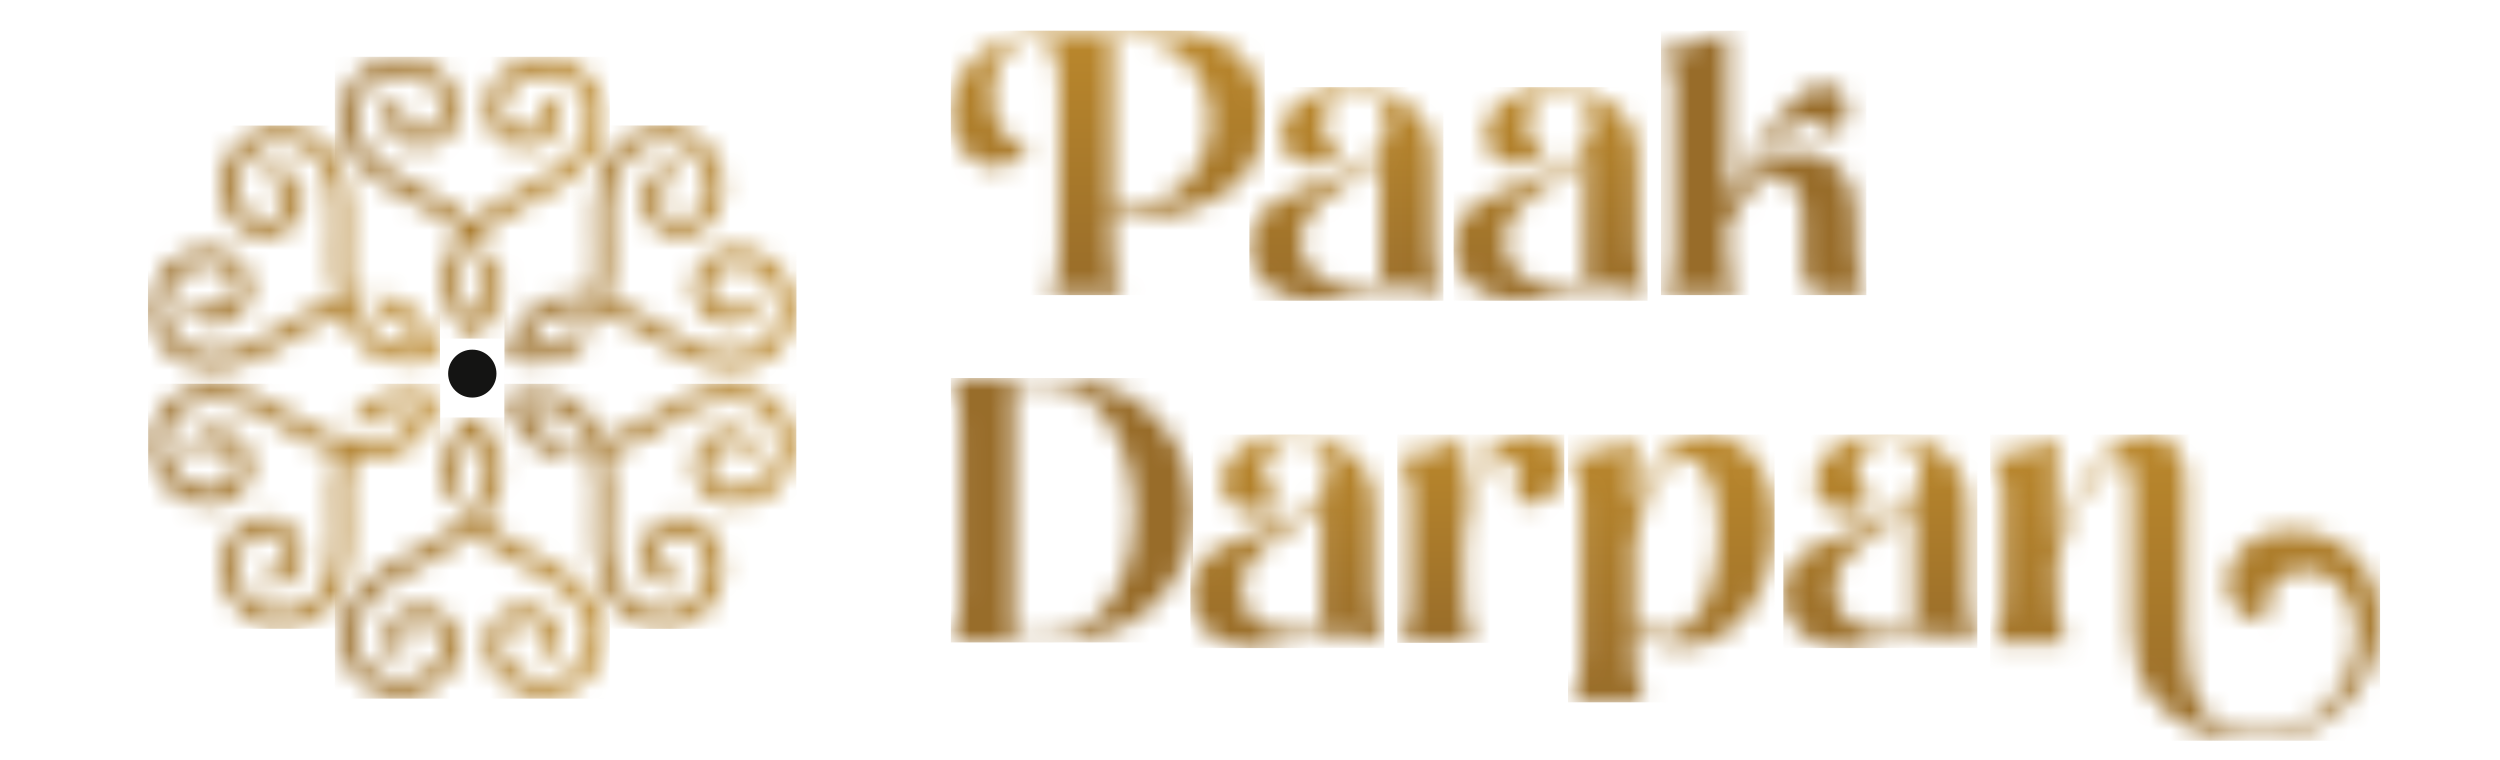
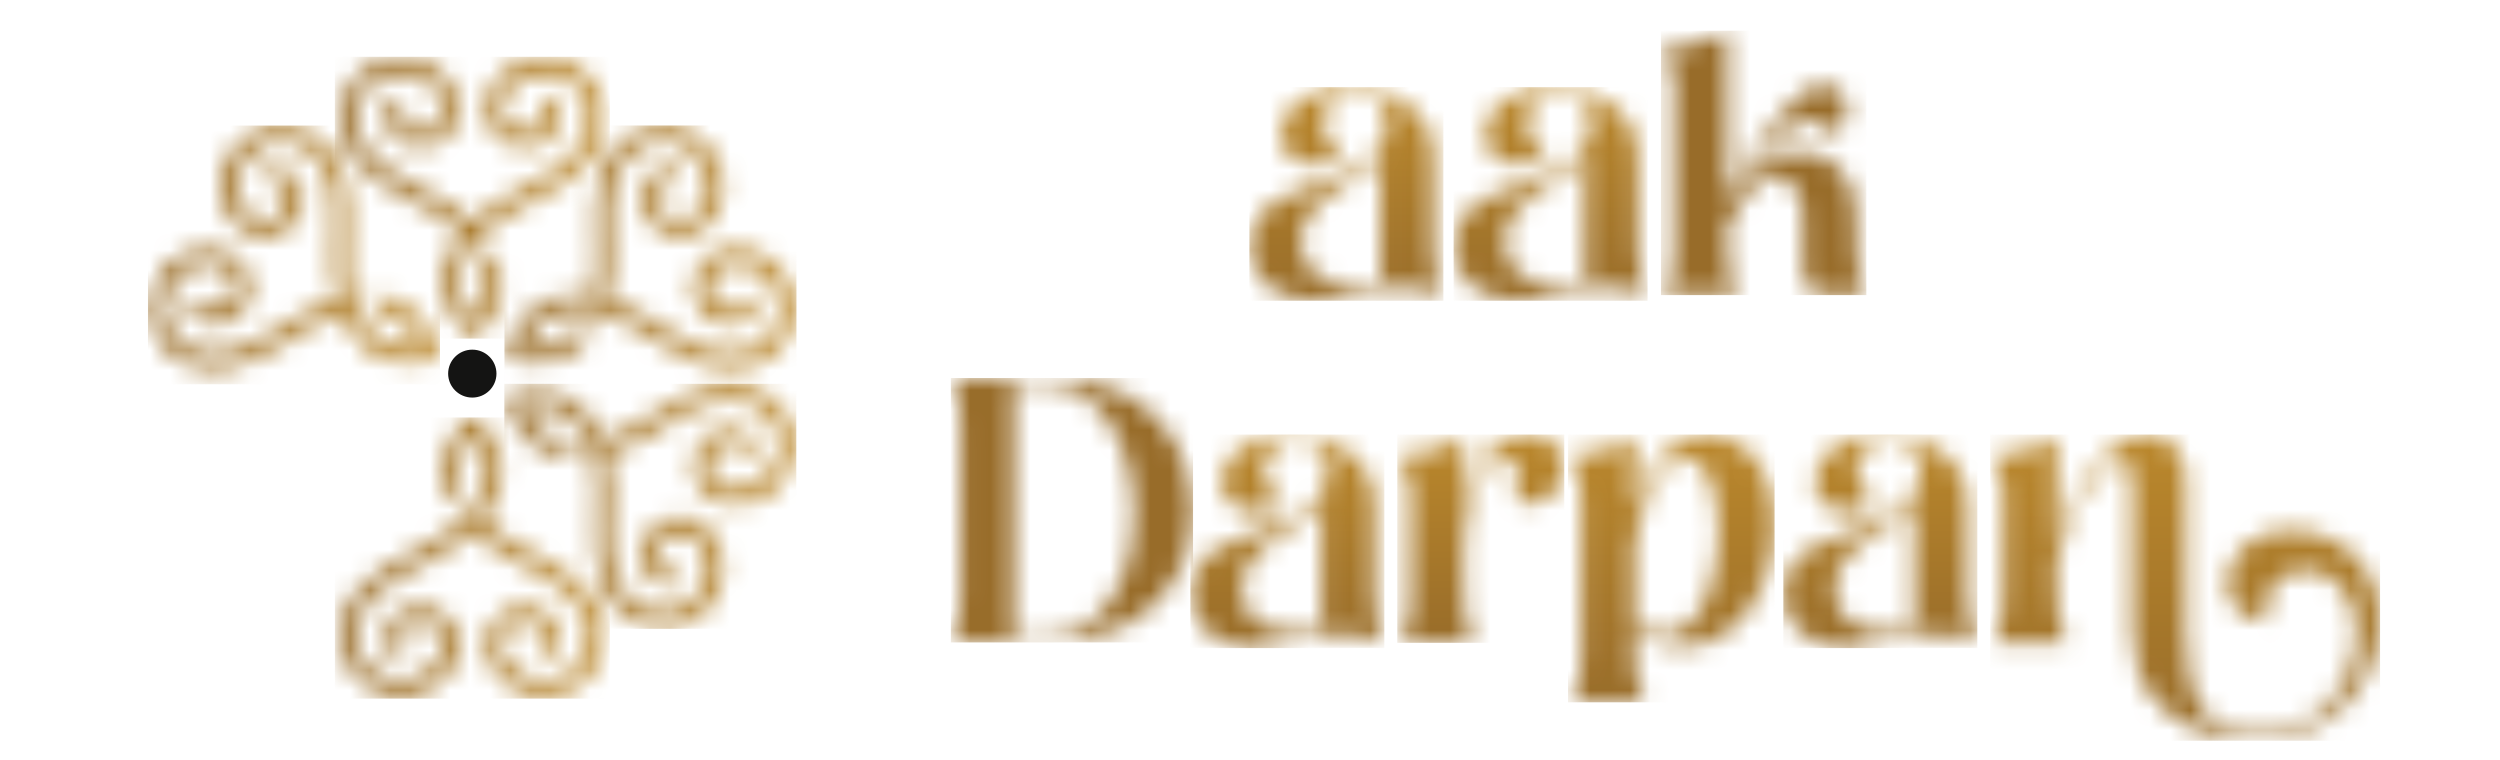
<svg xmlns="http://www.w3.org/2000/svg" width="125" height="38" viewBox="0 0 125 38" fill="none">
  <mask id="mask0_607_17" style="mask-type:luminance" maskUnits="userSpaceOnUse" x="17" y="20" width="14" height="15">
    <path d="M23.122 21.175C22.586 21.788 22.192 22.522 22.132 23.347C22.084 24.005 22.278 24.644 22.59 25.223C22.705 25.097 22.812 24.965 22.909 24.83C23.27 24.322 22.879 23.986 22.931 23.377C22.972 22.895 23.166 22.431 23.465 22.015C23.511 21.953 23.561 21.891 23.612 21.826C23.986 22.292 24.244 22.814 24.297 23.362C24.348 23.892 24.173 24.407 23.93 24.869C23.843 25.032 23.746 25.189 23.639 25.34C23.2 25.957 22.59 26.492 21.906 26.902C21.46 27.18 20.994 27.42 20.538 27.655C18.744 28.578 16.744 29.904 17.045 32.187C17.118 32.728 17.328 33.246 17.657 33.673C17.992 34.107 18.45 34.451 19.013 34.642C19.453 34.79 19.957 34.844 20.516 34.772C21.516 34.642 22.373 33.955 22.748 33.144C23.171 32.221 22.943 31.119 22.001 30.567C21.902 30.508 21.794 30.457 21.68 30.417C21.164 30.231 20.576 30.277 20.095 30.542C19.88 30.66 19.692 30.818 19.55 31.004C19.183 31.482 19.152 32.089 19.447 32.617C19.554 32.806 19.797 32.877 19.987 32.771C20.18 32.664 20.249 32.423 20.142 32.232C19.649 31.353 20.945 30.867 21.593 31.249C22.171 31.588 22.277 32.256 22.021 32.816C21.753 33.4 21.134 33.894 20.413 33.989C19.982 34.045 19.601 34.004 19.27 33.893C18.863 33.754 18.533 33.508 18.29 33.194C18.044 32.875 17.889 32.489 17.834 32.086C17.583 30.184 19.45 29.104 20.902 28.358C21.838 27.877 22.807 27.38 23.615 26.585C24.421 27.378 25.392 27.877 26.326 28.358C27.777 29.104 29.646 30.184 29.394 32.086C29.34 32.489 29.183 32.875 28.938 33.194C28.697 33.508 28.367 33.756 27.959 33.893C27.329 34.104 26.593 34.05 26.021 33.705C25.372 33.312 24.823 32.453 25.197 31.709C25.538 31.038 26.55 30.842 27.044 31.483C27.219 31.713 27.226 31.978 27.083 32.232C26.976 32.423 27.045 32.664 27.238 32.769C27.43 32.875 27.673 32.806 27.778 32.617C28.074 32.089 28.042 31.483 27.676 31.004C26.824 29.894 25.09 30.167 24.484 31.353C23.923 32.457 24.596 33.77 25.605 34.38C26.377 34.846 27.355 34.93 28.212 34.642C28.777 34.451 29.234 34.107 29.569 33.673C29.899 33.245 30.108 32.728 30.181 32.187C30.484 29.904 28.484 28.578 26.688 27.655C25.804 27.201 24.884 26.728 24.142 25.986C24.688 25.272 25.136 24.38 25.1 23.463C25.067 22.658 24.7 21.899 24.149 21.236C23.948 20.995 23.778 20.873 23.608 20.873C23.452 20.873 23.297 20.974 23.118 21.177" fill="white" />
  </mask>
  <g mask="url(#mask0_607_17)">
    <path d="M30.488 20.872H16.744V34.93H30.488V20.872Z" fill="url(#paint0_linear_607_17)" />
  </g>
  <mask id="mask1_607_17" style="mask-type:luminance" maskUnits="userSpaceOnUse" x="7" y="6" width="15" height="13">
    <path d="M13.64 6.303C13.094 6.374 12.564 6.595 12.118 6.985C11.768 7.288 11.468 7.695 11.254 8.211C10.868 9.136 11.038 10.216 11.56 10.941C12.155 11.768 13.23 12.123 14.183 11.589C14.285 11.534 14.383 11.466 14.475 11.389C14.895 11.039 15.149 10.511 15.159 9.965C15.164 9.722 15.118 9.482 15.028 9.268C14.795 8.713 14.281 8.384 13.672 8.373C13.453 8.37 13.271 8.544 13.268 8.761C13.264 8.979 13.44 9.16 13.659 9.163C14.672 9.18 14.45 10.535 13.793 10.901C13.208 11.228 12.57 10.984 12.212 10.484C11.836 9.961 11.713 9.182 11.992 8.515C12.159 8.119 12.385 7.81 12.647 7.58C12.97 7.3 13.353 7.14 13.747 7.088C14.149 7.035 14.564 7.094 14.943 7.251C16.729 7.985 16.737 10.132 16.662 11.752C16.615 12.794 16.564 13.879 16.853 14.967C15.758 15.264 14.838 15.848 13.95 16.412C12.574 17.286 10.696 18.351 9.162 17.185C8.836 16.937 8.577 16.609 8.422 16.238C8.269 15.874 8.218 15.465 8.302 15.049C8.431 14.402 8.848 13.796 9.434 13.478C10.101 13.117 11.127 13.073 11.587 13.766C12.002 14.397 11.669 15.364 10.861 15.467C10.572 15.502 10.337 15.376 10.188 15.126C10.075 14.941 9.831 14.878 9.642 14.991C9.453 15.102 9.392 15.345 9.504 15.533C9.819 16.052 10.361 16.328 10.963 16.252C12.358 16.074 12.989 14.448 12.254 13.332C11.57 12.298 10.089 12.22 9.052 12.782C8.259 13.213 7.696 14.011 7.519 14.893C7.399 15.47 7.47 16.036 7.681 16.54C7.89 17.038 8.235 17.477 8.672 17.809C10.514 19.211 12.672 18.155 14.375 17.073C15.213 16.54 16.086 15.987 17.105 15.72C17.457 16.545 18.011 17.377 18.827 17.804C19.547 18.18 20.394 18.243 21.247 18.099C21.844 18.001 21.996 17.775 21.814 17.244C21.549 16.478 21.103 15.771 20.412 15.308C19.861 14.939 19.207 14.785 18.547 14.763C18.598 14.925 18.659 15.084 18.73 15.234C18.994 15.798 19.482 15.631 19.987 15.98C20.387 16.255 20.698 16.655 20.909 17.119C20.941 17.19 20.97 17.262 21.001 17.338C20.406 17.428 19.822 17.387 19.317 17.161C18.829 16.94 18.468 16.532 18.186 16.093C18.088 15.938 17.999 15.776 17.921 15.607C17.601 14.922 17.44 14.129 17.424 13.338C17.404 12.815 17.428 12.295 17.451 11.785C17.545 9.781 17.387 7.4 15.242 6.517C14.854 6.359 14.441 6.274 14.026 6.274C13.897 6.274 13.766 6.283 13.637 6.3" fill="white" />
  </mask>
  <g mask="url(#mask1_607_17)">
    <path d="M21.999 6.278H7.399V19.213H21.999V6.278Z" fill="url(#paint1_linear_607_17)" />
  </g>
  <mask id="mask2_607_17" style="mask-type:luminance" maskUnits="userSpaceOnUse" x="7" y="19" width="15" height="13">
    <path d="M8.681 19.861C8.244 20.193 7.899 20.632 7.69 21.13C7.479 21.634 7.407 22.201 7.523 22.78C7.613 23.232 7.817 23.693 8.161 24.135C8.775 24.928 9.802 25.323 10.698 25.237C11.717 25.139 12.562 24.393 12.574 23.306C12.576 23.192 12.566 23.073 12.545 22.955C12.45 22.421 12.115 21.938 11.642 21.656C11.431 21.531 11.2 21.449 10.969 21.42C10.367 21.342 9.822 21.621 9.509 22.137C9.397 22.324 9.458 22.567 9.645 22.68C9.834 22.792 10.079 22.731 10.191 22.544C10.713 21.681 11.785 22.55 11.776 23.298C11.77 23.966 11.239 24.39 10.622 24.45C9.977 24.511 9.237 24.228 8.793 23.654C8.53 23.313 8.373 22.964 8.305 22.625C8.222 22.206 8.273 21.798 8.426 21.433C8.581 21.062 8.839 20.736 9.166 20.487C10.7 19.319 12.576 20.384 13.953 21.26C14.839 21.823 15.761 22.407 16.856 22.704C16.567 23.794 16.618 24.877 16.664 25.92C16.739 27.54 16.73 29.684 14.945 30.42C14.564 30.575 14.151 30.634 13.749 30.582C13.355 30.532 12.972 30.371 12.649 30.091C12.149 29.656 11.829 28.996 11.844 28.333C11.863 27.579 12.338 26.678 13.174 26.627C13.931 26.585 14.608 27.356 14.295 28.102C14.181 28.367 13.953 28.505 13.661 28.51C13.441 28.514 13.266 28.694 13.27 28.912C13.273 29.129 13.455 29.303 13.674 29.3C14.285 29.29 14.797 28.961 15.031 28.407C15.574 27.12 14.47 25.765 13.13 25.839C11.885 25.91 11.077 27.143 11.049 28.316C11.028 29.212 11.443 30.095 12.125 30.688C12.572 31.078 13.103 31.299 13.647 31.37C14.186 31.439 14.742 31.362 15.251 31.152C17.395 30.27 17.554 27.889 17.46 25.886C17.414 24.899 17.367 23.873 17.644 22.864C18.54 22.976 19.542 22.915 20.324 22.424C21.013 21.994 21.491 21.297 21.794 20.494C22.006 19.932 21.884 19.687 21.329 19.579C20.528 19.425 19.688 19.454 18.938 19.815C18.339 20.102 17.878 20.59 17.53 21.145C17.698 21.182 17.867 21.209 18.033 21.223C18.656 21.278 18.754 20.775 19.312 20.514C19.753 20.308 20.256 20.24 20.766 20.291C20.845 20.299 20.923 20.31 21.004 20.323C20.785 20.878 20.459 21.359 20.008 21.68C19.571 21.99 19.035 22.095 18.509 22.117C18.324 22.125 18.137 22.118 17.952 22.103C17.193 22.036 16.421 21.778 15.722 21.395C15.256 21.152 14.814 20.87 14.382 20.595C13.264 19.884 11.95 19.186 10.659 19.186C9.982 19.186 9.312 19.377 8.679 19.859" fill="white" />
  </mask>
  <g mask="url(#mask2_607_17)">
-     <path d="M22.008 19.188H7.407V31.438H22.008V19.188Z" fill="url(#paint2_linear_607_17)" />
-   </g>
+     </g>
  <mask id="mask3_607_17" style="mask-type:luminance" maskUnits="userSpaceOnUse" x="25" y="19" width="15" height="13">
    <path d="M32.838 20.6C31.999 21.133 31.127 21.686 30.108 21.953C29.756 21.128 29.202 20.296 28.385 19.869C27.666 19.493 26.819 19.43 25.965 19.572C25.368 19.67 25.217 19.896 25.399 20.428C25.664 21.194 26.11 21.901 26.8 22.363C27.349 22.733 28.006 22.886 28.666 22.908C28.613 22.746 28.552 22.586 28.482 22.437C28.219 21.874 27.73 22.041 27.224 21.692C26.824 21.416 26.515 21.017 26.302 20.553C26.27 20.482 26.241 20.409 26.21 20.331C26.805 20.244 27.389 20.283 27.894 20.51C28.382 20.731 28.742 21.138 29.026 21.578C29.125 21.734 29.213 21.896 29.292 22.064C29.611 22.75 29.773 23.543 29.788 24.336C29.809 24.857 29.785 25.378 29.761 25.888C29.668 27.892 29.826 30.273 31.97 31.156C32.48 31.365 33.035 31.443 33.574 31.373C34.12 31.303 34.651 31.082 35.098 30.692C35.448 30.388 35.748 29.981 35.962 29.465C36.348 28.54 36.176 27.46 35.656 26.735C35.06 25.908 33.987 25.554 33.033 26.087C32.933 26.144 32.833 26.212 32.741 26.288C32.321 26.637 32.067 27.165 32.057 27.712C32.054 27.955 32.098 28.196 32.188 28.409C32.423 28.966 32.936 29.293 33.544 29.303C33.763 29.306 33.945 29.133 33.948 28.915C33.952 28.697 33.776 28.517 33.557 28.513C32.544 28.497 32.766 27.142 33.423 26.776C34.008 26.448 34.646 26.691 35.004 27.191C35.38 27.714 35.503 28.491 35.224 29.16C35.057 29.556 34.831 29.867 34.569 30.095C34.246 30.375 33.863 30.535 33.47 30.587C33.069 30.64 32.654 30.58 32.275 30.424C30.489 29.689 30.48 27.543 30.555 25.923C30.603 24.879 30.654 23.796 30.365 22.706C31.46 22.409 32.382 21.825 33.268 21.261C34.646 20.387 36.521 19.323 38.056 20.488C38.382 20.736 38.641 21.064 38.795 21.435C38.948 21.799 38.999 22.208 38.916 22.626C38.787 23.273 38.37 23.878 37.783 24.197C37.115 24.558 36.091 24.602 35.629 23.907C35.214 23.276 35.549 22.309 36.355 22.206C36.644 22.171 36.877 22.297 37.028 22.547C37.141 22.733 37.385 22.793 37.574 22.682C37.763 22.571 37.824 22.328 37.712 22.14C37.399 21.622 36.855 21.346 36.253 21.422C34.858 21.599 34.229 23.225 34.962 24.339C35.646 25.373 37.127 25.451 38.164 24.889C38.957 24.459 39.52 23.661 39.697 22.78C39.812 22.199 39.741 21.634 39.53 21.13C39.321 20.634 38.976 20.193 38.538 19.861C37.906 19.38 37.236 19.188 36.559 19.188C35.268 19.188 33.953 19.886 32.836 20.595" fill="white" />
  </mask>
  <g mask="url(#mask3_607_17)">
    <path d="M39.815 19.191H25.216V31.441H39.815V19.191Z" fill="url(#paint3_linear_607_17)" />
  </g>
  <mask id="mask4_607_17" style="mask-type:luminance" maskUnits="userSpaceOnUse" x="25" y="6" width="15" height="13">
    <path d="M31.977 6.516C29.833 7.398 29.675 9.779 29.768 11.784C29.814 12.771 29.862 13.796 29.584 14.806C28.688 14.694 27.686 14.755 26.904 15.244C26.217 15.675 25.739 16.371 25.435 17.176C25.222 17.738 25.345 17.981 25.899 18.091C26.702 18.244 27.54 18.217 28.29 17.855C28.889 17.566 29.35 17.08 29.698 16.523C29.53 16.486 29.362 16.461 29.195 16.446C28.573 16.39 28.474 16.893 27.916 17.154C27.476 17.36 26.972 17.428 26.462 17.375C26.385 17.367 26.305 17.357 26.224 17.343C26.445 16.788 26.77 16.306 27.22 15.987C27.657 15.678 28.193 15.572 28.719 15.548C28.904 15.541 29.09 15.545 29.275 15.562C30.033 15.629 30.805 15.889 31.505 16.27C31.971 16.513 32.413 16.795 32.845 17.068C34.547 18.15 36.705 19.206 38.547 17.804C38.984 17.471 39.33 17.033 39.539 16.535C39.75 16.031 39.821 15.464 39.705 14.885C39.615 14.433 39.409 13.972 39.068 13.528C38.454 12.735 37.426 12.342 36.532 12.426C35.511 12.524 34.666 13.27 34.656 14.357C34.654 14.472 34.664 14.59 34.685 14.708C34.78 15.243 35.115 15.725 35.586 16.007C35.797 16.132 36.028 16.213 36.261 16.243C36.864 16.321 37.408 16.044 37.721 15.526C37.833 15.339 37.772 15.096 37.583 14.984C37.394 14.871 37.149 14.934 37.037 15.121C36.515 15.983 35.443 15.114 35.452 14.367C35.459 13.7 35.989 13.275 36.607 13.216C37.251 13.155 37.991 13.441 38.435 14.012C38.699 14.353 38.855 14.703 38.923 15.043C39.006 15.462 38.955 15.87 38.802 16.235C38.648 16.606 38.389 16.932 38.062 17.18C36.528 18.347 34.651 17.283 33.275 16.407C32.387 15.845 31.467 15.259 30.37 14.963C30.659 13.874 30.61 12.791 30.562 11.746C30.488 10.127 30.496 7.98 32.282 7.246C32.663 7.089 33.076 7.032 33.477 7.083C33.872 7.135 34.253 7.294 34.576 7.575C35.076 8.009 35.396 8.67 35.38 9.334C35.363 10.088 34.887 10.989 34.05 11.039C33.292 11.082 32.615 10.31 32.93 9.565C33.044 9.3 33.27 9.161 33.564 9.156C33.783 9.153 33.959 8.974 33.955 8.755C33.952 8.537 33.772 8.363 33.55 8.367C32.942 8.377 32.428 8.707 32.195 9.261C31.652 10.548 32.756 11.902 34.096 11.829C35.341 11.76 36.149 10.525 36.178 9.352C36.199 8.456 35.783 7.574 35.102 6.981C34.654 6.592 34.124 6.371 33.579 6.3C33.45 6.283 33.321 6.274 33.192 6.274C32.778 6.274 32.363 6.357 31.976 6.517" fill="white" />
  </mask>
  <g mask="url(#mask4_607_17)">
    <path d="M39.823 6.274H25.222V19.209H39.823V6.274Z" fill="url(#paint4_linear_607_17)" />
  </g>
  <mask id="mask5_607_17" style="mask-type:luminance" maskUnits="userSpaceOnUse" x="17" y="2" width="14" height="15">
    <path d="M19.015 3.041C18.45 3.23 17.992 3.576 17.657 4.01C17.328 4.439 17.117 4.953 17.045 5.496C16.742 7.779 18.743 9.106 20.538 10.029C21.423 10.483 22.341 10.955 23.084 11.697C22.54 12.411 22.091 13.304 22.127 14.22C22.159 15.027 22.528 15.784 23.079 16.447C23.464 16.911 23.738 16.928 24.11 16.506C24.646 15.896 25.04 15.16 25.098 14.335C25.146 13.677 24.952 13.037 24.641 12.458C24.525 12.585 24.418 12.717 24.321 12.853C23.96 13.361 24.35 13.697 24.299 14.306C24.258 14.787 24.064 15.253 23.765 15.668C23.721 15.73 23.669 15.793 23.619 15.857C23.244 15.389 22.986 14.87 22.933 14.321C22.882 13.791 23.057 13.277 23.3 12.815C23.387 12.652 23.484 12.494 23.591 12.342C24.03 11.724 24.641 11.191 25.326 10.78C25.772 10.501 26.238 10.261 26.693 10.027C28.489 9.104 30.489 7.778 30.187 5.495C30.115 4.951 29.906 4.435 29.574 4.008C29.239 3.575 28.782 3.23 28.217 3.04C27.777 2.891 27.273 2.837 26.714 2.91C25.714 3.04 24.857 3.726 24.484 4.538C24.061 5.463 24.289 6.563 25.231 7.115C25.331 7.174 25.438 7.224 25.552 7.266C26.067 7.452 26.656 7.405 27.137 7.14C27.352 7.022 27.539 6.863 27.68 6.678C28.047 6.198 28.078 5.593 27.784 5.065C27.676 4.874 27.435 4.805 27.243 4.911C27.05 5.017 26.981 5.259 27.088 5.448C27.581 6.327 26.285 6.813 25.637 6.433C25.059 6.094 24.954 5.426 25.209 4.865C25.477 4.282 26.096 3.787 26.817 3.693C27.248 3.637 27.631 3.678 27.962 3.789C28.367 3.926 28.698 4.175 28.94 4.487C29.187 4.806 29.343 5.193 29.396 5.596C29.648 7.498 27.78 8.578 26.328 9.323C25.392 9.804 24.423 10.302 23.615 11.097C22.809 10.302 21.838 9.804 20.904 9.323C19.452 8.578 17.584 7.498 17.836 5.596C17.89 5.193 18.047 4.806 18.292 4.487C18.533 4.174 18.865 3.926 19.271 3.789C19.901 3.576 20.637 3.632 21.209 3.976C21.858 4.369 22.408 5.228 22.033 5.971C21.692 6.644 20.68 6.84 20.186 6.197C20.011 5.967 20.005 5.702 20.147 5.448C20.255 5.257 20.185 5.017 19.993 4.911C19.8 4.805 19.559 4.874 19.452 5.065C19.156 5.593 19.186 6.198 19.554 6.678C20.406 7.788 22.141 7.515 22.746 6.327C23.307 5.223 22.634 3.91 21.625 3.3C21.151 3.013 20.598 2.871 20.044 2.871C19.697 2.871 19.348 2.927 19.018 3.038" fill="white" />
  </mask>
  <g mask="url(#mask5_607_17)">
    <path d="M30.488 2.839H16.742V16.93H30.488V2.839Z" fill="url(#paint5_linear_607_17)" />
  </g>
  <path d="M23.615 19.879C24.282 19.879 24.823 19.343 24.823 18.681C24.823 18.02 24.282 17.483 23.615 17.483C22.948 17.483 22.407 18.02 22.407 18.681C22.407 19.343 22.948 19.879 23.615 19.879Z" fill="#141413" />
  <mask id="mask6_607_17" style="mask-type:luminance" maskUnits="userSpaceOnUse" x="47" y="1" width="17" height="14">
-     <path d="M55.628 1.761L56.122 1.837C57.057 1.825 57.855 2.009 58.513 2.392C59.171 2.775 59.668 3.286 60.003 3.928C60.338 4.567 60.506 5.259 60.506 6C60.506 6.777 60.319 7.518 59.947 8.222C59.572 8.925 59.016 9.492 58.276 9.926C57.537 10.36 56.654 10.576 55.628 10.576V1.763V1.761ZM52.649 1.535C51.7 1.535 50.836 1.71 50.059 2.061C49.28 2.412 48.666 2.9 48.217 3.521C47.768 4.142 47.543 4.849 47.543 5.64C47.543 6.118 47.642 6.563 47.837 6.977C48.033 7.392 48.309 7.724 48.662 7.975C49.016 8.227 49.409 8.352 49.839 8.352C50.167 8.352 50.472 8.257 50.751 8.07C51.03 7.881 51.244 7.599 51.395 7.223C50.826 7.223 50.387 6.982 50.076 6.497C49.766 6.015 49.611 5.428 49.611 4.737C49.611 3.934 49.798 3.263 50.171 2.723C50.543 2.183 51.084 1.913 51.793 1.913C52.198 1.913 52.496 2.149 52.686 2.62C52.877 3.091 52.97 3.71 52.97 4.474V12.422C52.97 12.911 52.941 13.309 52.885 13.618C52.827 13.925 52.691 14.305 52.477 14.757H56.122C55.894 14.217 55.754 13.775 55.703 13.429C55.652 13.083 55.627 12.546 55.627 11.819V10.896C56.006 10.922 56.297 10.933 56.499 10.933C57.664 10.933 58.754 10.758 59.773 10.405C60.792 10.054 61.623 9.499 62.27 8.738C62.914 7.979 63.237 7.015 63.237 5.848C63.237 5.082 63.067 4.373 62.725 3.72C62.384 3.067 61.865 2.542 61.169 2.147C60.474 1.753 59.613 1.548 58.588 1.535H52.647H52.649Z" fill="white" />
-   </mask>
+     </mask>
  <g mask="url(#mask6_607_17)">
    <path d="M63.237 1.535H47.541V14.755H63.237V1.535Z" fill="url(#paint6_linear_607_17)" />
  </g>
  <mask id="mask7_607_17" style="mask-type:luminance" maskUnits="userSpaceOnUse" x="62" y="4" width="11" height="12">
    <path d="M65.792 13.711C65.299 13.365 65.052 12.828 65.052 12.101C65.052 11.637 65.159 11.229 65.375 10.878C65.589 10.527 65.856 10.225 66.173 9.973C66.489 9.722 66.901 9.433 67.406 9.108C67.822 8.844 68.149 8.625 68.384 8.448C68.618 8.272 68.829 8.078 69.02 7.864V14.097C68.615 14.185 68.185 14.229 67.729 14.229C66.931 14.229 66.287 14.057 65.793 13.711M65.054 4.992C64.383 5.412 64.047 6.006 64.047 6.772C64.047 7.225 64.217 7.579 64.559 7.837C64.9 8.095 65.299 8.223 65.754 8.223C66.02 8.223 66.27 8.173 66.504 8.073C66.739 7.974 66.924 7.829 67.064 7.64C66.759 7.489 66.53 7.285 66.372 7.027C66.213 6.771 66.133 6.491 66.133 6.189C66.133 5.711 66.299 5.335 66.627 5.058C66.955 4.781 67.348 4.643 67.804 4.643C68.234 4.643 68.601 4.771 68.904 5.029C69.207 5.287 69.36 5.654 69.36 6.131C69.36 6.909 69.069 7.515 68.487 7.948C67.906 8.382 67.076 8.78 66.001 9.145C65.217 9.408 64.581 9.666 64.093 9.918C63.606 10.169 63.213 10.491 62.916 10.888C62.618 11.283 62.47 11.782 62.47 12.384C62.47 13.213 62.79 13.863 63.429 14.333C64.069 14.804 64.85 15.039 65.773 15.039C66.203 15.039 66.766 14.937 67.462 14.738C68.018 14.613 68.465 14.519 68.8 14.457C69.135 14.394 69.513 14.362 69.93 14.362C70.676 14.362 71.423 14.487 72.169 14.738C72.043 14.512 71.93 14.18 71.828 13.739C71.725 13.301 71.676 12.848 71.676 12.383V7.807C71.676 7.079 71.481 6.453 71.088 5.934C70.695 5.412 70.18 5.021 69.54 4.756C68.901 4.493 68.215 4.361 67.481 4.361C66.531 4.361 65.722 4.572 65.052 4.992" fill="white" />
  </mask>
  <g mask="url(#mask7_607_17)">
    <path d="M72.169 4.359H62.47V15.037H72.169V4.359Z" fill="url(#paint7_linear_607_17)" />
  </g>
  <mask id="mask8_607_17" style="mask-type:luminance" maskUnits="userSpaceOnUse" x="83" y="1" width="11" height="14">
    <path d="M83.049 2.497C83.277 2.785 83.447 3.094 83.561 3.42C83.675 3.747 83.729 4.044 83.722 4.314C83.716 4.584 83.712 4.737 83.712 4.775V12.42C83.712 12.909 83.683 13.307 83.627 13.616C83.569 13.923 83.433 14.303 83.219 14.755H86.864C86.636 14.215 86.496 13.773 86.445 13.427C86.394 13.081 86.369 12.545 86.369 11.818V11.347C87.192 9.702 87.988 8.88 88.76 8.88C89.153 8.88 89.481 9.052 89.746 9.398C90.011 9.744 90.144 10.23 90.144 10.857V13.248C90.144 13.777 90.229 14.159 90.401 14.397C90.571 14.635 90.891 14.755 91.359 14.755H93.314C93.175 14.529 93.054 14.193 92.954 13.748C92.852 13.302 92.802 12.847 92.802 12.383V10.857C92.802 9.816 92.54 9.011 92.015 8.448C91.489 7.883 90.823 7.601 90.013 7.601C88.925 7.601 87.887 8.316 86.901 9.747C87.496 8.579 88.119 7.663 88.77 6.998C89.421 6.334 90.013 6 90.544 6C91.075 6 91.467 6.288 91.644 6.865C92.126 6.464 92.365 6 92.365 5.471C92.365 5.132 92.258 4.847 92.042 4.614C91.828 4.383 91.556 4.267 91.226 4.267C90.479 4.267 89.695 4.822 88.872 5.934C88.049 7.044 87.214 8.429 86.367 10.086V1.537C85.404 2.051 84.297 2.372 83.045 2.497" fill="white" />
  </mask>
  <g mask="url(#mask8_607_17)">
    <path d="M93.318 1.535H83.049V14.755H93.318V1.535Z" fill="url(#paint8_linear_607_17)" />
  </g>
  <mask id="mask9_607_17" style="mask-type:luminance" maskUnits="userSpaceOnUse" x="72" y="4" width="11" height="12">
    <path d="M76.001 13.711C75.508 13.365 75.262 12.828 75.262 12.101C75.262 11.637 75.369 11.229 75.585 10.878C75.799 10.527 76.066 10.225 76.382 9.973C76.699 9.722 77.11 9.433 77.615 9.108C78.032 8.844 78.359 8.625 78.593 8.448C78.828 8.272 79.039 8.078 79.229 7.864V14.097C78.825 14.185 78.394 14.229 77.939 14.229C77.141 14.229 76.496 14.057 76.003 13.711M75.263 4.992C74.593 5.412 74.258 6.006 74.258 6.772C74.258 7.225 74.428 7.579 74.77 7.837C75.112 8.095 75.51 8.223 75.966 8.223C76.231 8.223 76.481 8.173 76.716 8.073C76.95 7.974 77.136 7.829 77.275 7.64C76.971 7.489 76.741 7.285 76.583 7.027C76.425 6.771 76.345 6.491 76.345 6.189C76.345 5.711 76.51 5.335 76.838 5.058C77.166 4.781 77.559 4.643 78.015 4.643C78.445 4.643 78.813 4.771 79.115 5.029C79.42 5.287 79.571 5.654 79.571 6.131C79.571 6.909 79.28 7.515 78.699 7.948C78.117 8.382 77.287 8.78 76.212 9.145C75.428 9.408 74.792 9.666 74.304 9.918C73.818 10.169 73.425 10.491 73.127 10.888C72.83 11.283 72.682 11.782 72.682 12.384C72.682 13.213 73.001 13.863 73.639 14.333C74.279 14.804 75.059 15.039 75.983 15.039C76.413 15.039 76.976 14.937 77.671 14.738C78.228 14.613 78.675 14.519 79.01 14.457C79.345 14.394 79.723 14.362 80.139 14.362C80.886 14.362 81.632 14.487 82.379 14.738C82.253 14.512 82.139 14.18 82.037 13.739C81.935 13.301 81.886 12.848 81.886 12.383V7.807C81.886 7.079 81.69 6.453 81.297 5.934C80.905 5.412 80.389 5.021 79.75 4.756C79.11 4.493 78.425 4.361 77.69 4.361C76.741 4.361 75.932 4.572 75.262 4.992" fill="white" />
  </mask>
  <g mask="url(#mask9_607_17)">
    <path d="M82.379 4.359H72.68V15.037H82.379V4.359Z" fill="url(#paint9_linear_607_17)" />
  </g>
  <mask id="mask10_607_17" style="mask-type:luminance" maskUnits="userSpaceOnUse" x="47" y="18" width="13" height="15">
    <path d="M50.695 19.167H52.042C53.028 19.167 53.873 19.474 54.576 20.09C55.278 20.706 55.809 21.513 56.169 22.51C56.53 23.509 56.71 24.565 56.71 25.684C56.71 26.802 56.54 27.774 56.198 28.716C55.856 29.657 55.351 30.417 54.679 30.994C54.009 31.571 53.2 31.859 52.249 31.859H50.693V19.167H50.695ZM47.543 18.904C47.758 19.356 47.894 19.736 47.951 20.043C48.009 20.35 48.036 20.748 48.036 21.239V29.789C48.036 30.278 48.008 30.677 47.951 30.985C47.894 31.293 47.759 31.672 47.543 32.124H52.44C53.984 32.124 55.298 31.821 56.387 31.212C57.475 30.602 58.292 29.799 58.836 28.802C59.38 27.803 59.652 26.74 59.652 25.61C59.652 24.479 59.395 23.35 58.884 22.333C58.372 21.315 57.589 20.49 56.54 19.856C55.489 19.221 54.2 18.904 52.667 18.904H47.543Z" fill="white" />
  </mask>
  <g mask="url(#mask10_607_17)">
    <path d="M59.652 18.902H47.543V32.122H59.652V18.902Z" fill="url(#paint10_linear_607_17)" />
  </g>
  <mask id="mask11_607_17" style="mask-type:luminance" maskUnits="userSpaceOnUse" x="59" y="21" width="11" height="12">
    <path d="M62.841 31.078C62.348 30.732 62.101 30.196 62.101 29.468C62.101 29.004 62.208 28.596 62.424 28.245C62.638 27.894 62.905 27.592 63.222 27.341C63.538 27.089 63.95 26.801 64.455 26.475C64.871 26.212 65.198 25.992 65.433 25.815C65.667 25.64 65.878 25.446 66.069 25.232V31.465C65.664 31.552 65.234 31.596 64.778 31.596C63.98 31.596 63.336 31.424 62.843 31.078M62.103 22.36C61.433 22.78 61.096 23.374 61.096 24.14C61.096 24.592 61.266 24.946 61.608 25.204C61.95 25.463 62.348 25.591 62.803 25.591C63.069 25.591 63.319 25.54 63.553 25.441C63.788 25.341 63.974 25.196 64.113 25.007C63.809 24.857 63.579 24.653 63.421 24.395C63.263 24.138 63.183 23.858 63.183 23.556C63.183 23.078 63.348 22.702 63.676 22.425C64.004 22.149 64.397 22.01 64.853 22.01C65.283 22.01 65.65 22.139 65.953 22.397C66.257 22.655 66.409 23.021 66.409 23.499C66.409 24.276 66.118 24.882 65.536 25.316C64.955 25.75 64.125 26.148 63.05 26.512C62.266 26.775 61.63 27.034 61.144 27.285C60.655 27.536 60.264 27.859 59.967 28.255C59.669 28.65 59.521 29.149 59.521 29.752C59.521 30.58 59.841 31.23 60.48 31.701C61.12 32.172 61.9 32.406 62.824 32.406C63.254 32.406 63.817 32.305 64.513 32.106C65.069 31.981 65.516 31.886 65.851 31.824C66.186 31.762 66.564 31.73 66.98 31.73C67.727 31.73 68.474 31.854 69.22 32.106C69.093 31.88 68.98 31.547 68.878 31.107C68.776 30.668 68.727 30.216 68.727 29.75V25.174C68.727 24.447 68.531 23.821 68.138 23.301C67.746 22.78 67.23 22.388 66.593 22.123C65.953 21.86 65.268 21.729 64.533 21.729C63.584 21.729 62.775 21.939 62.104 22.36" fill="white" />
  </mask>
  <g mask="url(#mask11_607_17)">
    <path d="M69.218 21.727H59.519V32.404H69.218V21.727Z" fill="url(#paint11_linear_607_17)" />
  </g>
  <mask id="mask12_607_17" style="mask-type:luminance" maskUnits="userSpaceOnUse" x="69" y="21" width="10" height="12">
    <path d="M74.324 22.792C73.805 23.5 73.426 24.364 73.185 25.38V21.896C72.222 22.41 71.117 22.731 69.863 22.856C70.091 23.144 70.261 23.451 70.375 23.779C70.489 24.106 70.542 24.403 70.537 24.673C70.53 24.943 70.527 25.097 70.527 25.134V29.804C70.527 30.294 70.498 30.692 70.442 31.001C70.384 31.308 70.248 31.687 70.033 32.14H73.678C73.45 31.6 73.311 31.157 73.26 30.812C73.209 30.466 73.183 29.929 73.183 29.202V27.734C73.183 26.843 73.278 26.026 73.467 25.286C73.658 24.545 73.901 23.964 74.198 23.544C74.496 23.124 74.809 22.913 75.137 22.913C75.391 22.913 75.596 23.014 75.754 23.215C75.913 23.416 75.991 23.674 75.991 23.986C75.991 24.162 75.959 24.337 75.896 24.515C75.833 24.69 75.737 24.842 75.612 24.967C75.84 25.117 76.093 25.193 76.37 25.193C76.877 25.193 77.311 25.011 77.671 24.646C78.032 24.282 78.212 23.855 78.212 23.365C78.212 22.913 78.047 22.527 77.719 22.208C77.391 21.887 76.94 21.727 76.372 21.727C75.525 21.727 74.841 22.081 74.323 22.792" fill="white" />
  </mask>
  <g mask="url(#mask12_607_17)">
    <path d="M78.214 21.727H69.863V32.141H78.214V21.727Z" fill="url(#paint12_linear_607_17)" />
  </g>
  <mask id="mask13_607_17" style="mask-type:luminance" maskUnits="userSpaceOnUse" x="78" y="21" width="11" height="15">
    <path d="M81.725 30.955V27.131C81.839 26.404 82.023 25.712 82.276 25.059C82.53 24.406 82.829 23.88 83.178 23.478C83.525 23.077 83.89 22.876 84.27 22.876C84.802 22.876 85.208 23.234 85.494 23.949C85.778 24.665 85.921 25.53 85.921 26.548C85.921 27.427 85.817 28.265 85.608 29.062C85.399 29.86 85.089 30.503 84.678 30.992C84.266 31.481 83.781 31.726 83.225 31.726C82.669 31.726 82.169 31.468 81.725 30.953M83.093 22.819C82.511 23.548 82.055 24.439 81.725 25.493V21.896C80.764 22.41 79.657 22.731 78.404 22.856C78.708 23.232 78.894 23.59 78.963 23.929C79.033 24.268 79.067 24.633 79.067 25.021V32.779C79.067 33.268 79.038 33.667 78.982 33.975C78.924 34.282 78.79 34.662 78.574 35.114H82.219C81.991 34.574 81.851 34.136 81.802 33.797C81.751 33.457 81.725 32.917 81.725 32.177V31.348C82.016 31.675 82.37 31.925 82.788 32.101C83.205 32.276 83.63 32.364 84.06 32.364C84.972 32.364 85.785 32.075 86.499 31.498C87.213 30.921 87.764 30.162 88.151 29.22C88.537 28.279 88.729 27.282 88.729 26.227C88.729 25.41 88.6 24.661 88.339 23.976C88.079 23.293 87.681 22.746 87.144 22.338C86.606 21.929 85.945 21.725 85.161 21.725C84.377 21.725 83.674 22.09 83.093 22.817" fill="white" />
  </mask>
  <g mask="url(#mask13_607_17)">
    <path d="M88.729 21.727H78.404V35.116H88.729V21.727Z" fill="url(#paint13_linear_607_17)" />
  </g>
  <mask id="mask14_607_17" style="mask-type:luminance" maskUnits="userSpaceOnUse" x="89" y="21" width="10" height="12">
    <path d="M92.488 31.078C91.995 30.732 91.748 30.196 91.748 29.468C91.748 29.004 91.855 28.596 92.071 28.245C92.286 27.894 92.553 27.592 92.869 27.341C93.185 27.089 93.597 26.801 94.102 26.475C94.52 26.212 94.845 25.992 95.08 25.815C95.315 25.64 95.525 25.446 95.716 25.232V31.465C95.311 31.552 94.881 31.596 94.425 31.596C93.627 31.596 92.983 31.424 92.49 31.078M91.75 22.36C91.08 22.78 90.743 23.374 90.743 24.14C90.743 24.592 90.915 24.946 91.255 25.204C91.597 25.463 91.995 25.591 92.451 25.591C92.716 25.591 92.966 25.54 93.201 25.441C93.434 25.341 93.621 25.196 93.76 25.007C93.456 24.857 93.226 24.653 93.066 24.395C92.908 24.138 92.83 23.858 92.83 23.556C92.83 23.078 92.995 22.702 93.323 22.425C93.651 22.149 94.044 22.01 94.5 22.01C94.93 22.01 95.298 22.139 95.6 22.397C95.905 22.655 96.056 23.021 96.056 23.499C96.056 24.276 95.765 24.882 95.184 25.316C94.602 25.75 93.772 26.148 92.697 26.512C91.913 26.775 91.277 27.034 90.789 27.285C90.303 27.536 89.91 27.859 89.612 28.255C89.314 28.65 89.166 29.149 89.166 29.752C89.166 30.58 89.486 31.23 90.126 31.701C90.765 32.172 91.546 32.406 92.469 32.406C92.9 32.406 93.463 32.305 94.158 32.106C94.714 31.981 95.162 31.886 95.496 31.824C95.832 31.762 96.207 31.73 96.626 31.73C97.372 31.73 98.119 31.854 98.866 32.106C98.74 31.88 98.624 31.547 98.524 31.107C98.422 30.668 98.373 30.216 98.373 29.75V25.174C98.373 24.447 98.177 23.821 97.784 23.301C97.391 22.78 96.876 22.388 96.238 22.123C95.599 21.86 94.912 21.729 94.178 21.729C93.23 21.729 92.42 21.939 91.75 22.36Z" fill="white" />
  </mask>
  <g mask="url(#mask14_607_17)">
    <path d="M98.866 21.726H89.167V32.404H98.866V21.726Z" fill="url(#paint14_linear_607_17)" />
  </g>
  <mask id="mask15_607_17" style="mask-type:luminance" maskUnits="userSpaceOnUse" x="99" y="21" width="21" height="17">
    <path d="M105.745 22.358C105.182 22.778 104.644 23.384 104.131 24.175C103.619 24.967 103.185 25.901 102.83 26.981V21.897C101.869 22.412 100.762 22.733 99.508 22.858C99.736 23.146 99.906 23.453 100.02 23.78C100.134 24.108 100.189 24.405 100.182 24.675C100.175 24.945 100.172 25.098 100.172 25.135V29.787C100.172 30.277 100.143 30.675 100.087 30.984C100.03 31.291 99.894 31.671 99.678 32.123H103.323C103.095 31.583 102.956 31.141 102.905 30.795C102.854 30.449 102.828 29.912 102.828 29.185V27.943C103.03 27.089 103.321 26.279 103.701 25.513C104.08 24.747 104.476 24.137 104.888 23.677C105.299 23.22 105.656 22.991 105.961 22.991C106.163 22.991 106.325 23.111 106.445 23.349C106.566 23.586 106.626 23.951 106.626 24.44V31.502C106.626 32.87 106.942 33.965 107.575 34.787C108.207 35.609 108.985 36.189 109.91 36.528C110.833 36.867 111.757 37.036 112.68 37.036C113.997 37.036 115.131 36.744 116.087 36.16C117.043 35.577 117.767 34.824 118.26 33.901C118.754 32.978 119 32.015 119 31.011C119 30.12 118.801 29.332 118.402 28.648C118.004 27.965 117.464 27.437 116.788 27.067C116.111 26.698 115.361 26.512 114.539 26.512C113.59 26.512 112.825 26.767 112.243 27.275C111.662 27.783 111.371 28.427 111.371 29.205C111.371 29.72 111.548 30.155 111.903 30.515C112.257 30.872 112.75 31.058 113.383 31.07C113.32 30.844 113.287 30.636 113.287 30.449C113.287 29.922 113.471 29.467 113.838 29.084C114.206 28.701 114.667 28.51 115.225 28.51C115.692 28.51 116.123 28.638 116.515 28.896C116.908 29.155 117.223 29.524 117.464 30.007C117.704 30.489 117.825 31.051 117.825 31.692C117.825 32.496 117.628 33.28 117.237 34.046C116.844 34.812 116.265 35.443 115.5 35.939C114.735 36.435 113.813 36.684 112.738 36.684C110.423 36.684 109.27 35.038 109.284 31.75V23.954C109.284 23.276 109.1 22.736 108.733 22.334C108.366 21.933 107.917 21.732 107.386 21.732C106.855 21.732 106.306 21.943 105.745 22.363" fill="white" />
  </mask>
  <g mask="url(#mask15_607_17)">
    <path d="M119.003 21.727H99.51V37.036H119.003V21.727Z" fill="url(#paint15_linear_607_17)" />
  </g>
  <defs>
    <linearGradient id="paint0_linear_607_17" x1="17.054" y1="28.235" x2="30.261" y2="28.235" gradientUnits="userSpaceOnUse">
      <stop stop-color="#986C29" />
      <stop offset="1" stop-color="#BB882C" />
    </linearGradient>
    <linearGradient id="paint1_linear_607_17" x1="7.348" y1="12.499" x2="21.785" y2="12.499" gradientUnits="userSpaceOnUse">
      <stop stop-color="#986C29" />
      <stop offset="1" stop-color="#BB882C" />
    </linearGradient>
    <linearGradient id="paint2_linear_607_17" x1="7.347" y1="25.064" x2="21.781" y2="25.064" gradientUnits="userSpaceOnUse">
      <stop stop-color="#986C29" />
      <stop offset="1" stop-color="#BB882C" />
    </linearGradient>
    <linearGradient id="paint3_linear_607_17" x1="25.367" y1="25.697" x2="39.802" y2="25.697" gradientUnits="userSpaceOnUse">
      <stop stop-color="#986C29" />
      <stop offset="1" stop-color="#BB882C" />
    </linearGradient>
    <linearGradient id="paint4_linear_607_17" x1="25.193" y1="12.419" x2="39.627" y2="12.419" gradientUnits="userSpaceOnUse">
      <stop stop-color="#986C29" />
      <stop offset="1" stop-color="#BB882C" />
    </linearGradient>
    <linearGradient id="paint5_linear_607_17" x1="17.011" y1="10.004" x2="30.219" y2="10.004" gradientUnits="userSpaceOnUse">
      <stop stop-color="#986C29" />
      <stop offset="1" stop-color="#BB882C" />
    </linearGradient>
    <linearGradient id="paint6_linear_607_17" x1="55.431" y1="14.707" x2="55.431" y2="1.481" gradientUnits="userSpaceOnUse">
      <stop stop-color="#986C29" />
      <stop offset="1" stop-color="#BB882C" />
    </linearGradient>
    <linearGradient id="paint7_linear_607_17" x1="67.019" y1="15.118" x2="67.019" y2="4.434" gradientUnits="userSpaceOnUse">
      <stop stop-color="#986C29" />
      <stop offset="1" stop-color="#BB882C" />
    </linearGradient>
    <linearGradient id="paint8_linear_607_17" x1="88.181" y1="-1698.96" x2="88.181" y2="-1712.06" gradientUnits="userSpaceOnUse">
      <stop stop-color="#986C29" />
      <stop offset="1" stop-color="#BB882C" />
    </linearGradient>
    <linearGradient id="paint9_linear_607_17" x1="77.239" y1="15.118" x2="77.239" y2="4.435" gradientUnits="userSpaceOnUse">
      <stop stop-color="#986C29" />
      <stop offset="1" stop-color="#BB882C" />
    </linearGradient>
    <linearGradient id="paint10_linear_607_17" x1="53.709" y1="-1681.6" x2="53.709" y2="-1694.69" gradientUnits="userSpaceOnUse">
      <stop stop-color="#986C29" />
      <stop offset="1" stop-color="#BB882C" />
    </linearGradient>
    <linearGradient id="paint11_linear_607_17" x1="64.046" y1="32.486" x2="64.046" y2="21.802" gradientUnits="userSpaceOnUse">
      <stop stop-color="#986C29" />
      <stop offset="1" stop-color="#BB882C" />
    </linearGradient>
    <linearGradient id="paint12_linear_607_17" x1="73.842" y1="32.191" x2="73.842" y2="21.771" gradientUnits="userSpaceOnUse">
      <stop stop-color="#986C29" />
      <stop offset="1" stop-color="#BB882C" />
    </linearGradient>
    <linearGradient id="paint13_linear_607_17" x1="83.239" y1="35.181" x2="83.239" y2="21.784" gradientUnits="userSpaceOnUse">
      <stop stop-color="#986C29" />
      <stop offset="1" stop-color="#BB882C" />
    </linearGradient>
    <linearGradient id="paint14_linear_607_17" x1="93.629" y1="32.485" x2="93.629" y2="21.802" gradientUnits="userSpaceOnUse">
      <stop stop-color="#986C29" />
      <stop offset="1" stop-color="#BB882C" />
    </linearGradient>
    <linearGradient id="paint15_linear_607_17" x1="109.436" y1="37.027" x2="109.436" y2="21.709" gradientUnits="userSpaceOnUse">
      <stop stop-color="#986C29" />
      <stop offset="1" stop-color="#BB882C" />
    </linearGradient>
  </defs>
</svg>